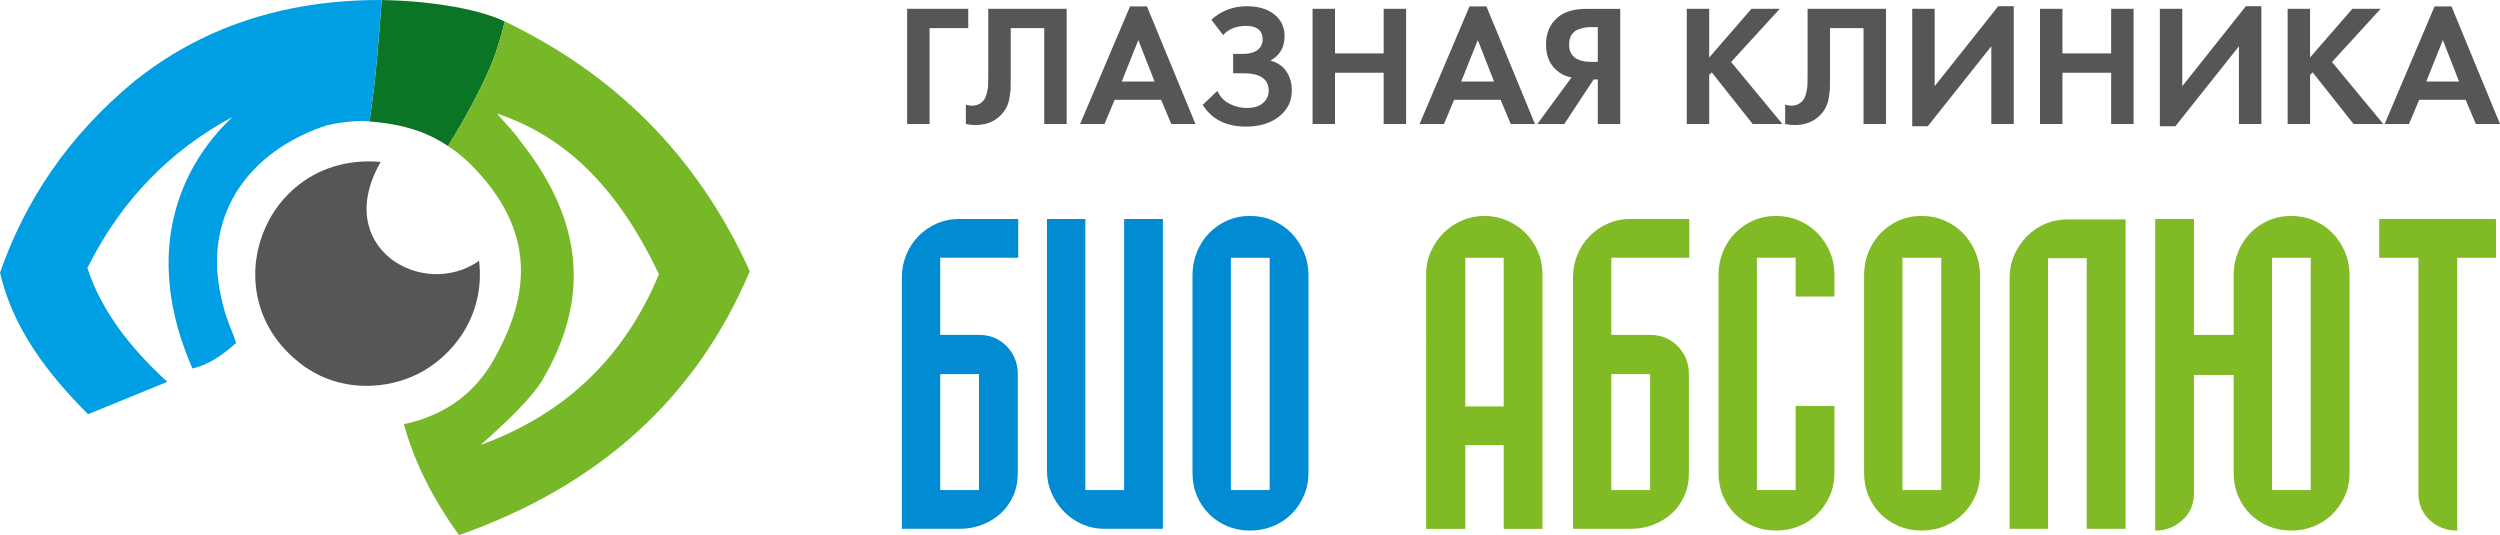
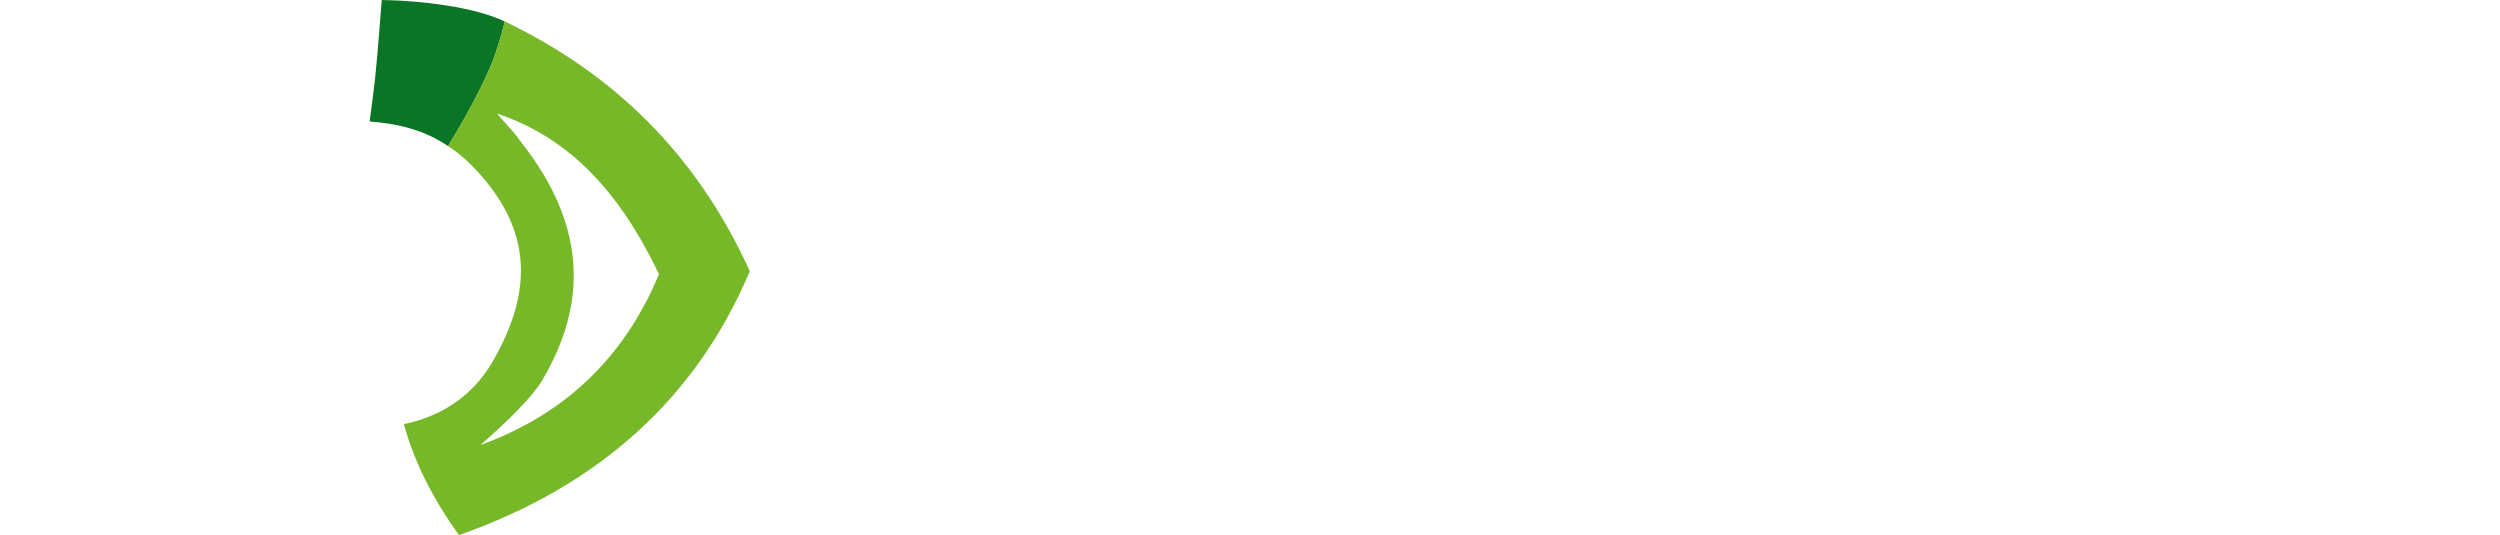
<svg xmlns="http://www.w3.org/2000/svg" version="1.1" id="Слой_1" x="0px" y="0px" width="142.386px" height="30.478px" viewBox="0 0 142.386 30.478" xml:space="preserve">
-   <path fill="#575656" d="M138.187,4.643h1.868l-0.924-2.361L138.187,4.643z M141.009,7.062l-0.58-1.377h-2.646l-0.58,1.377h-1.387 l2.843-6.697h0.963l2.764,6.697H141.009z M131.568,0.502v2.773l2.409-2.773h1.612l-2.772,3.029l2.921,3.531h-1.692l-2.33-2.94 l-0.147,0.147v2.793h-1.278v-6.56H131.568z M123.013,0.502h1.278v4.406l3.619-4.553h0.885v6.707h-1.278V2.637l-3.619,4.553h-0.885 V0.502z M117.466,0.502V3.04h2.773V0.502h1.278v6.56h-1.278V4.141h-2.773v2.921h-1.278v-6.56H117.466z M108.91,0.502h1.278v4.406 l3.619-4.553h0.885v6.707h-1.278V2.637l-3.619,4.553h-0.885V0.502z M102.95,0.502h4.465v6.56h-1.278V1.604h-1.908v2.911 c0,0.249-0.003,0.436-0.01,0.56c-0.007,0.125-0.029,0.302-0.068,0.531s-0.111,0.431-0.217,0.605 c-0.104,0.174-0.242,0.333-0.413,0.477c-0.341,0.288-0.776,0.433-1.308,0.433c-0.184,0-0.364-0.02-0.541-0.059V5.96 c0.131,0.04,0.252,0.059,0.364,0.059c0.235,0,0.433-0.079,0.59-0.236c0.104-0.105,0.182-0.25,0.23-0.433 c0.05-0.183,0.077-0.341,0.084-0.472c0.007-0.131,0.01-0.338,0.01-0.62V0.502z M97.345,0.502v2.773l2.409-2.773h1.613l-2.773,3.029 l2.921,3.531h-1.691l-2.331-2.94l-0.147,0.147v2.793h-1.278v-6.56H97.345z M91.002,1.545h-0.394c-0.105,0-0.206,0.006-0.305,0.02 c-0.099,0.013-0.229,0.047-0.394,0.103c-0.164,0.056-0.295,0.157-0.394,0.305s-0.147,0.333-0.147,0.556 c0,0.662,0.42,0.994,1.259,0.994h0.374V1.545z M92.28,0.502v6.56h-1.278V4.524h-0.236l-1.672,2.538H87.56l1.947-2.655 c-0.263-0.04-0.502-0.138-0.718-0.295c-0.492-0.354-0.737-0.882-0.737-1.583c0-0.636,0.216-1.144,0.648-1.524 c0.381-0.334,0.941-0.501,1.682-0.501H92.28z M83.223,4.643h1.868l-0.924-2.361L83.223,4.643z M86.045,7.062l-0.58-1.377h-2.646 l-0.58,1.377h-1.387l2.843-6.697h0.964l2.763,6.697H86.045z M76.034,0.502V3.04h2.772V0.502h1.279v6.56h-1.279V4.141h-2.772v2.921 h-1.278v-6.56H76.034z M69.661,1.997l-0.669-0.875c0.571-0.512,1.243-0.767,2.016-0.767c0.662,0,1.187,0.156,1.574,0.467 c0.387,0.311,0.58,0.726,0.58,1.244c0,0.623-0.269,1.085-0.807,1.387c0.394,0.099,0.695,0.302,0.905,0.61s0.314,0.669,0.314,1.082 c0,0.616-0.242,1.114-0.728,1.495s-1.111,0.57-1.878,0.57c-1.134,0-1.957-0.413-2.468-1.239l0.836-0.796 c0.144,0.328,0.372,0.572,0.684,0.733c0.311,0.16,0.637,0.241,0.979,0.241c0.413,0,0.726-0.095,0.939-0.286 c0.213-0.189,0.32-0.419,0.32-0.688c0-0.668-0.479-1.003-1.436-1.003h-0.59V3.069h0.59c0.334,0,0.6-0.074,0.796-0.221 c0.197-0.147,0.295-0.353,0.295-0.615c0-0.243-0.079-0.43-0.236-0.561c-0.157-0.131-0.39-0.197-0.698-0.197 C70.415,1.476,69.976,1.65,69.661,1.997z M63.888,4.643h1.869l-0.924-2.361L63.888,4.643z M66.711,7.062L66.13,5.685h-2.645 l-0.581,1.377h-1.387l2.843-6.697h0.963l2.763,6.697H66.711z M56.287,0.502h4.465v6.56h-1.278V1.604h-1.908v2.911 c0,0.249-0.003,0.436-0.01,0.56c-0.006,0.125-0.029,0.302-0.068,0.531c-0.04,0.229-0.112,0.431-0.217,0.605 s-0.242,0.333-0.413,0.477c-0.341,0.288-0.777,0.433-1.308,0.433c-0.184,0-0.364-0.02-0.541-0.059V5.96 C55.14,6,55.261,6.02,55.372,6.02c0.236,0,0.433-0.079,0.59-0.236c0.105-0.105,0.182-0.25,0.231-0.433 c0.049-0.183,0.077-0.341,0.083-0.472c0.006-0.131,0.01-0.338,0.01-0.62V0.502z M55.146,0.502v1.102h-2.203v5.458h-1.278v-6.56 H55.146z" />
-   <path fill="#008BD2" d="M74.522,26.918c0,0.479-0.087,0.918-0.261,1.314c-0.174,0.397-0.409,0.745-0.707,1.043 c-0.299,0.298-0.649,0.529-1.056,0.695c-0.405,0.165-0.839,0.248-1.303,0.248c-0.463,0-0.894-0.083-1.291-0.248 c-0.397-0.166-0.745-0.397-1.042-0.695s-0.53-0.646-0.695-1.043c-0.166-0.396-0.249-0.835-0.249-1.314V15.674 c0-0.463,0.083-0.902,0.249-1.315c0.165-0.414,0.397-0.773,0.695-1.08s0.646-0.546,1.042-0.72c0.397-0.174,0.828-0.261,1.291-0.261 c0.463,0,0.897,0.087,1.303,0.261c0.406,0.173,0.757,0.414,1.056,0.72c0.298,0.306,0.533,0.666,0.707,1.08s0.261,0.853,0.261,1.315 V26.918z M70.104,14.681V27.91h2.209V14.681H70.104z M62.907,30.119h3.326V12.472h-2.209V27.91h-2.209V12.472H59.63v14.346 c0,0.446,0.087,0.868,0.261,1.266s0.41,0.749,0.707,1.055c0.298,0.307,0.646,0.546,1.042,0.72 C62.038,30.032,62.459,30.119,62.907,30.119z M53.549,27.91v-6.603h2.209v6.603H53.549z M57.967,21.308 c0-0.628-0.211-1.158-0.633-1.588c-0.422-0.431-0.947-0.646-1.576-0.646h-2.209v-4.393h4.443v-2.209h-3.351 c-0.463,0-0.894,0.087-1.291,0.26c-0.397,0.174-0.745,0.414-1.043,0.72c-0.297,0.306-0.529,0.662-0.695,1.068 c-0.165,0.405-0.248,0.839-0.248,1.302v14.297h3.276c0.463,0,0.897-0.078,1.303-0.235c0.405-0.157,0.757-0.372,1.055-0.646 s0.534-0.604,0.708-0.993c0.173-0.389,0.26-0.823,0.26-1.303V21.308z" />
-   <path fill="#80BA25" d="M139.948,30.219c-0.612,0-1.134-0.198-1.563-0.596c-0.431-0.397-0.646-0.91-0.646-1.539V14.681h-2.233 v-2.209h6.651v2.209h-2.209V30.219z M129.399,14.681V27.91h2.209V14.681H129.399z M122.748,30.219V12.472h2.209v6.602h2.259v-3.4 c0-0.463,0.082-0.902,0.248-1.315c0.165-0.414,0.396-0.773,0.694-1.08s0.646-0.546,1.043-0.72c0.397-0.174,0.827-0.261,1.291-0.261 c0.463,0,0.897,0.087,1.303,0.261c0.405,0.173,0.757,0.414,1.055,0.72s0.534,0.666,0.707,1.08c0.174,0.414,0.261,0.853,0.261,1.315 v11.244c0,0.479-0.087,0.918-0.261,1.314c-0.173,0.397-0.409,0.745-0.707,1.043s-0.649,0.529-1.055,0.695 c-0.405,0.165-0.84,0.248-1.303,0.248c-0.464,0-0.894-0.083-1.291-0.248c-0.397-0.166-0.745-0.397-1.043-0.695 s-0.529-0.646-0.694-1.043c-0.166-0.396-0.248-0.835-0.248-1.314v-5.561h-2.259v6.727c0,0.629-0.22,1.142-0.658,1.539 S123.344,30.219,122.748,30.219z M117.734,12.497h3.326v17.622h-2.21V14.706h-2.209v15.413h-2.184V15.798 c0-0.446,0.087-0.869,0.261-1.266c0.174-0.397,0.409-0.749,0.707-1.055c0.298-0.307,0.646-0.546,1.042-0.72 C116.865,12.584,117.287,12.497,117.734,12.497z M112.771,26.918c0,0.479-0.087,0.918-0.261,1.314 c-0.174,0.397-0.41,0.745-0.708,1.043s-0.649,0.529-1.055,0.695c-0.405,0.165-0.84,0.248-1.303,0.248s-0.894-0.083-1.291-0.248 c-0.396-0.166-0.744-0.397-1.042-0.695s-0.53-0.646-0.695-1.043c-0.165-0.396-0.248-0.835-0.248-1.314V15.674 c0-0.463,0.083-0.902,0.248-1.315s0.397-0.773,0.695-1.08s0.646-0.546,1.042-0.72c0.397-0.174,0.828-0.261,1.291-0.261 s0.897,0.087,1.303,0.261c0.405,0.173,0.757,0.414,1.055,0.72s0.534,0.666,0.708,1.08s0.261,0.853,0.261,1.315V26.918z M108.353,14.681V27.91h2.209V14.681H108.353z M104.48,15.649v1.241h-2.209v-2.209h-2.209V27.91h2.209v-4.79h2.209v3.798 c0,0.479-0.087,0.918-0.261,1.314c-0.174,0.397-0.409,0.745-0.708,1.043c-0.298,0.298-0.648,0.529-1.055,0.695 c-0.405,0.165-0.84,0.248-1.303,0.248s-0.894-0.083-1.291-0.248c-0.396-0.166-0.744-0.397-1.042-0.695s-0.529-0.646-0.695-1.043 c-0.165-0.396-0.248-0.835-0.248-1.314V15.649c0-0.464,0.083-0.898,0.248-1.303c0.166-0.406,0.397-0.761,0.695-1.067 s0.646-0.546,1.042-0.72c0.397-0.174,0.828-0.261,1.291-0.261s0.897,0.087,1.303,0.261c0.406,0.173,0.757,0.414,1.055,0.72 c0.299,0.306,0.534,0.662,0.708,1.067C104.394,14.751,104.48,15.186,104.48,15.649z M91.772,27.91v-6.603h2.209v6.603H91.772z M96.19,21.308c0-0.628-0.211-1.158-0.633-1.588c-0.422-0.431-0.947-0.646-1.576-0.646h-2.209v-4.393h4.442v-2.209h-3.351 c-0.463,0-0.894,0.087-1.29,0.26c-0.397,0.174-0.745,0.414-1.043,0.72c-0.298,0.306-0.529,0.662-0.695,1.068 c-0.165,0.405-0.248,0.839-0.248,1.302v14.297h3.276c0.464,0,0.897-0.078,1.304-0.235c0.405-0.157,0.757-0.372,1.055-0.646 s0.533-0.604,0.707-0.993s0.261-0.823,0.261-1.303V21.308z M83.458,23.145h2.184v-8.463h-2.184V23.145z M81.224,15.6 c0-0.447,0.091-0.873,0.273-1.278c0.182-0.405,0.422-0.757,0.72-1.055c0.298-0.298,0.649-0.534,1.055-0.708 c0.405-0.174,0.831-0.261,1.278-0.261c0.446,0,0.872,0.087,1.278,0.261c0.405,0.173,0.757,0.41,1.055,0.708 c0.298,0.297,0.533,0.649,0.707,1.055s0.261,0.832,0.261,1.278v14.52h-2.209v-4.766h-2.184v4.766h-2.234V15.6z" />
-   <path fill-rule="evenodd" clip-rule="evenodd" fill="#575656" d="M27.287,14.853c-3.177,2.243-8.419-0.726-5.606-5.63 c-6.304-0.562-9.416,6.802-5.237,10.899c0.415,0.406,0.825,0.745,1.441,1.093c1.829,1.03,4.123,0.973,5.911,0.084 C25.718,20.343,27.657,18.033,27.287,14.853" />
  <path fill-rule="evenodd" clip-rule="evenodd" fill="#0A7525" d="M25.515,8.318c0.365-0.584,1.479-2.41,2.305-4.264 c0.4-0.899,0.708-1.923,0.934-2.83c-1.752-0.834-4.751-1.171-6.696-1.216l-0.318-0.004c0,0-0.255,3.422-0.39,4.577 c-0.095,0.812-0.228,1.813-0.298,2.336C22.706,7.049,24.171,7.409,25.515,8.318" />
-   <path fill-rule="evenodd" clip-rule="evenodd" fill="#009EE3" d="M21.739,0.003L21.542,0C16.016,0.022,11.419,1.618,7.655,4.625 C3.858,7.761,1.428,11.445,0,15.531c0.751,3.209,2.703,5.735,5.012,8.062l4.519-1.847c-2.238-2.029-3.805-4.183-4.555-6.484 c1.982-3.969,4.81-6.746,8.281-8.612c-2.987,2.781-5.2,7.698-2.299,14.336c0.866-0.191,1.689-0.723,2.488-1.456 c-0.172-0.573-0.462-1.138-0.652-1.808c-0.376-1.321-0.498-2.467-0.41-3.479c0.293-3.334,2.581-5.887,6.217-7.104 c0.672-0.158,1.396-0.256,2.171-0.243l0.28,0.019c0.071-0.524,0.204-1.524,0.298-2.335c0.135-1.154,0.385-4.517,0.385-4.517 L21.739,0.003z" />
  <path fill-rule="evenodd" clip-rule="evenodd" fill="#76B828" d="M29.571,7.956c-0.292-0.459-1.047-1.185-1.248-1.489 c3.387,1.161,6.563,3.583,9.206,9.154c-2.007,4.83-5.446,8.009-10.159,9.721c1.566-1.378,2.862-2.643,3.481-3.629 C33.92,16.566,32.865,12.081,29.571,7.956 M25.514,8.317l0.399,0.274c0.278,0.208,0.48,0.394,0.747,0.626 c4.044,3.951,3.514,7.754,1.328,11.499c-1.088,1.772-2.712,2.961-4.985,3.442c0.574,2.106,1.62,4.213,3.141,6.318 c8.035-2.829,13.533-7.857,16.559-15.027C39.646,8.694,34.845,4.144,28.753,1.223c-0.226,0.908-0.533,1.932-0.934,2.831 C26.993,5.907,25.88,7.732,25.514,8.317z" />
</svg>